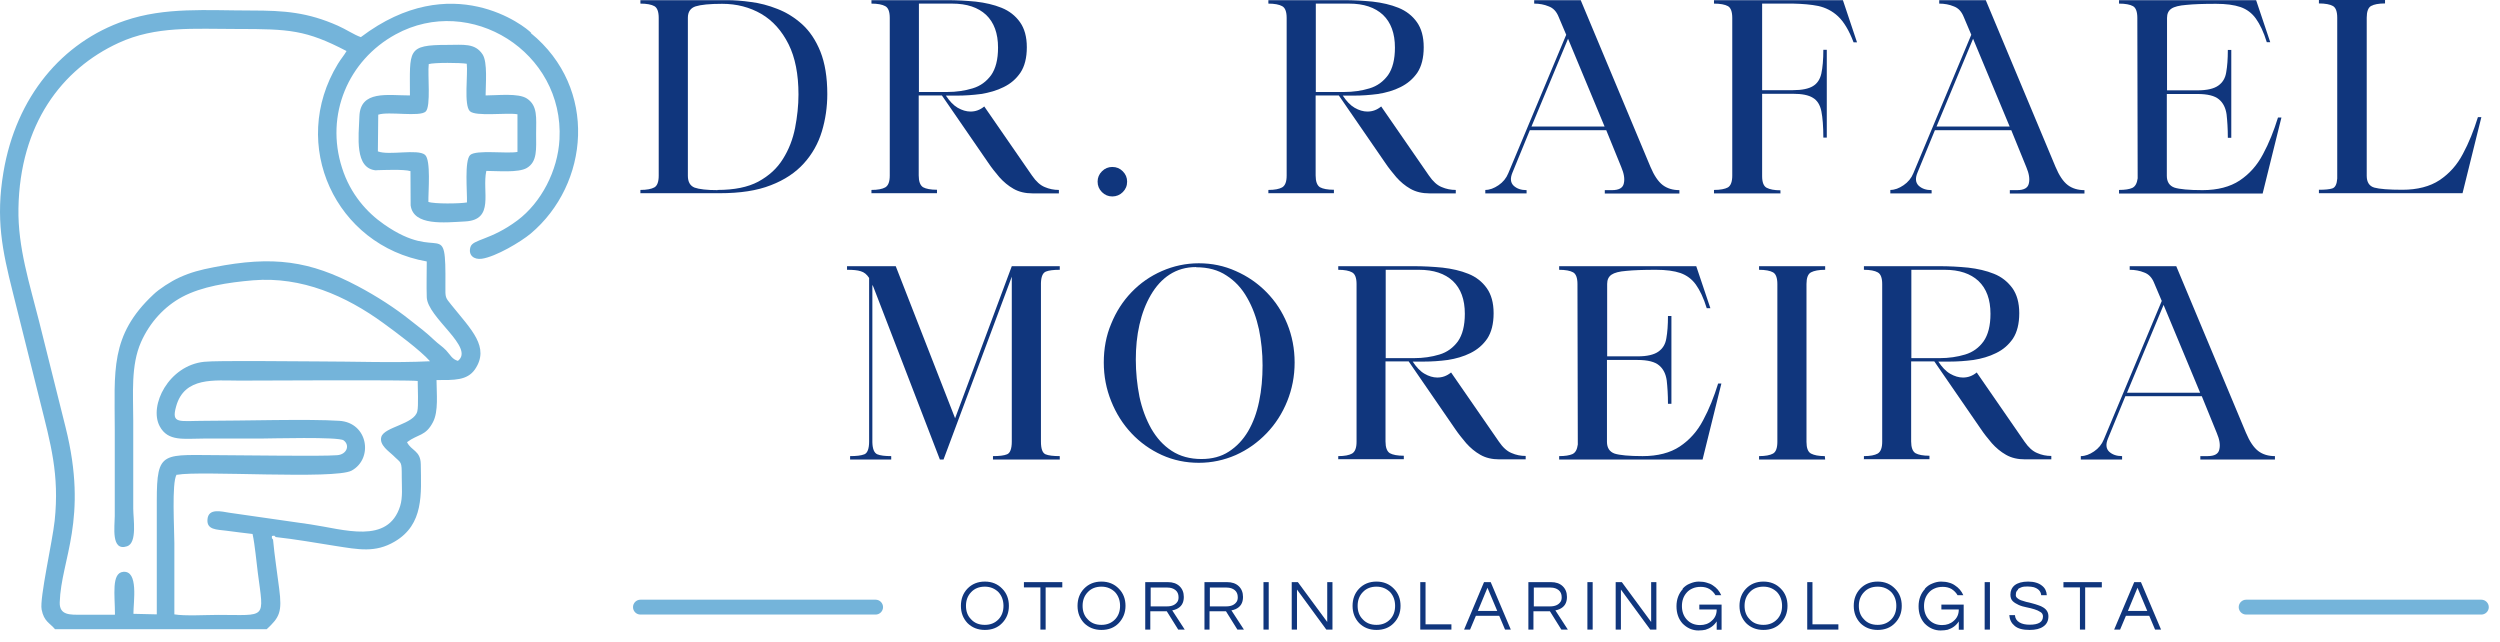
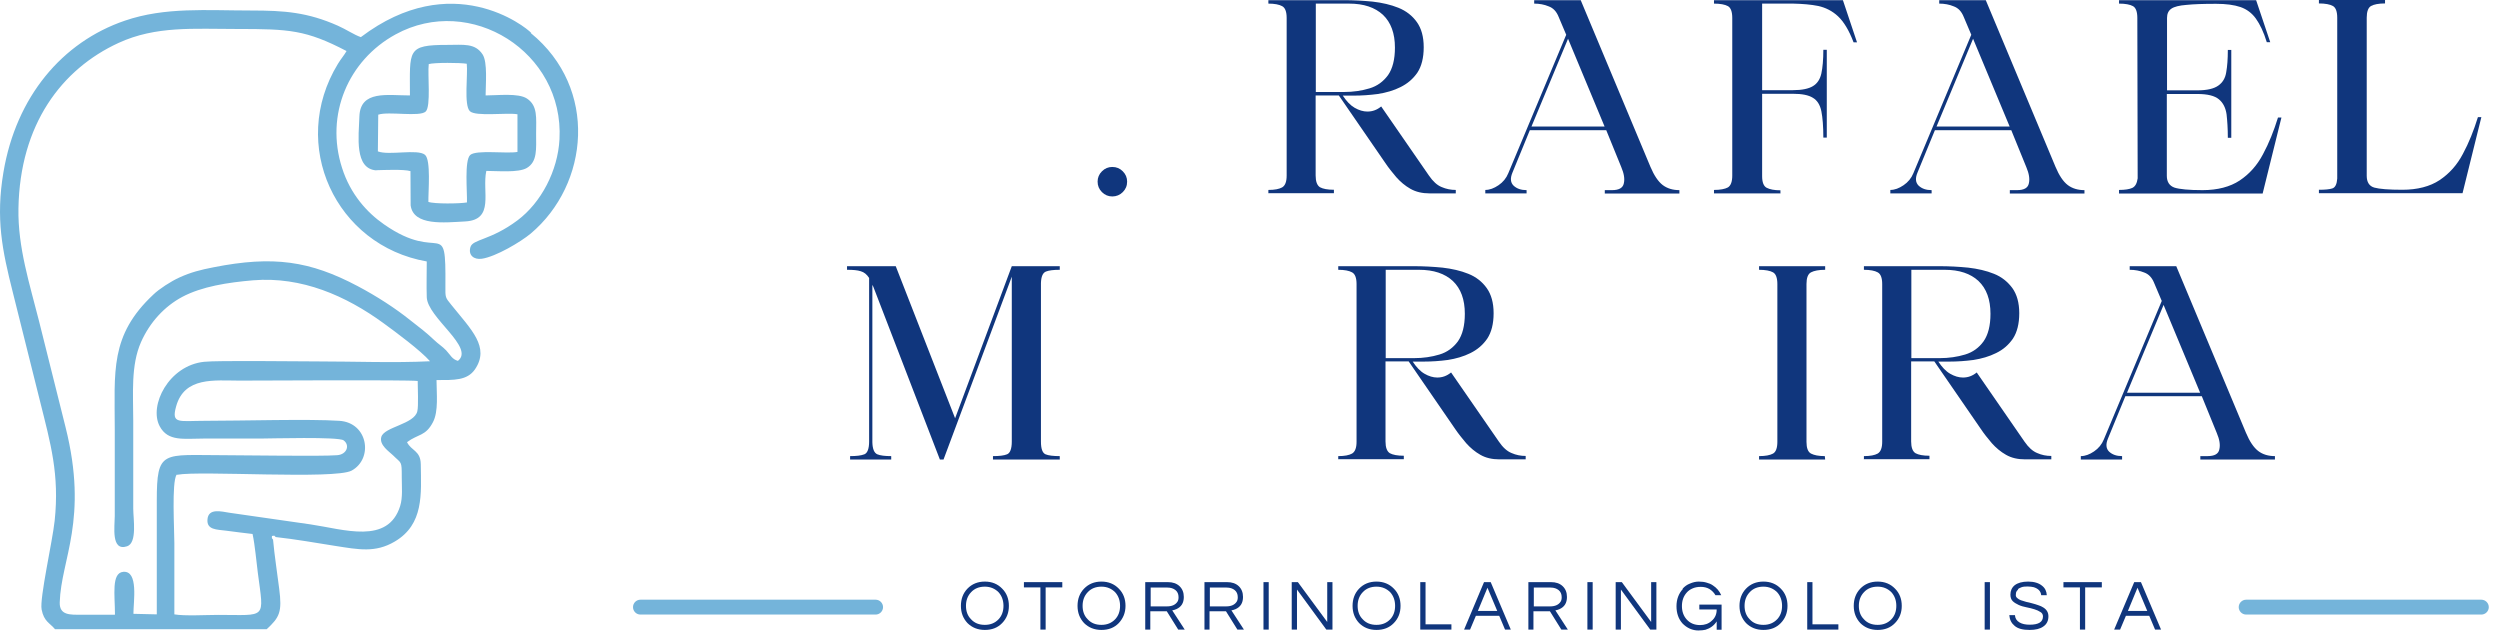
<svg xmlns="http://www.w3.org/2000/svg" width="74" height="19" viewBox="0 0 74 19" fill="none">
-   <path d="M18.956 5.724V5.622C19.144 5.622 19.283 5.595 19.369 5.547C19.455 5.499 19.498 5.381 19.498 5.199V0.531C19.498 0.348 19.455 0.23 19.369 0.182C19.283 0.134 19.144 0.107 18.956 0.107V0.005H21.513C21.722 0.005 21.963 0.021 22.226 0.059C22.488 0.091 22.751 0.161 23.008 0.263C23.271 0.364 23.517 0.515 23.743 0.718C23.968 0.922 24.15 1.195 24.284 1.528C24.418 1.865 24.488 2.283 24.488 2.787C24.488 3.168 24.434 3.537 24.327 3.891C24.22 4.245 24.043 4.561 23.796 4.834C23.55 5.108 23.223 5.327 22.815 5.483C22.408 5.644 21.904 5.719 21.304 5.719H18.951L18.956 5.724ZM21.24 5.622C21.733 5.622 22.135 5.542 22.446 5.376C22.762 5.204 23.003 4.984 23.174 4.706C23.351 4.427 23.469 4.116 23.534 3.789C23.598 3.457 23.635 3.125 23.635 2.798C23.635 2.203 23.539 1.704 23.341 1.308C23.142 0.911 22.874 0.611 22.537 0.413C22.194 0.214 21.808 0.113 21.374 0.113C21.004 0.113 20.747 0.139 20.591 0.188C20.441 0.236 20.361 0.348 20.361 0.525V5.204C20.361 5.381 20.425 5.499 20.559 5.553C20.693 5.601 20.923 5.628 21.24 5.628V5.622Z" fill="#10367D" />
-   <path d="M25.795 5.724V5.622C25.983 5.622 26.117 5.595 26.203 5.547C26.294 5.494 26.337 5.376 26.337 5.199V0.531C26.337 0.348 26.294 0.23 26.203 0.182C26.117 0.134 25.978 0.107 25.795 0.107V0.005H28.025C28.32 0.005 28.604 0.021 28.883 0.048C29.161 0.08 29.419 0.139 29.644 0.23C29.874 0.322 30.056 0.466 30.19 0.654C30.324 0.841 30.394 1.088 30.394 1.399C30.394 1.71 30.33 1.962 30.206 2.149C30.078 2.337 29.917 2.476 29.708 2.578C29.504 2.68 29.279 2.744 29.038 2.782C28.797 2.814 28.561 2.83 28.331 2.83H27.998C28.105 2.991 28.218 3.114 28.346 3.189C28.475 3.264 28.604 3.302 28.727 3.302C28.877 3.302 29.011 3.253 29.134 3.151L30.549 5.199C30.667 5.37 30.791 5.483 30.924 5.537C31.058 5.595 31.198 5.622 31.343 5.622V5.724H30.565C30.351 5.724 30.163 5.681 30.003 5.59C29.842 5.499 29.703 5.381 29.579 5.242C29.461 5.102 29.349 4.963 29.252 4.818L27.88 2.825H27.194V5.193C27.194 5.37 27.237 5.488 27.323 5.542C27.409 5.59 27.548 5.617 27.735 5.617V5.719H25.79L25.795 5.724ZM27.2 2.723H28.036C28.309 2.723 28.561 2.685 28.791 2.615C29.022 2.546 29.199 2.412 29.338 2.224C29.472 2.031 29.542 1.763 29.542 1.41C29.542 0.986 29.424 0.665 29.188 0.439C28.952 0.22 28.62 0.107 28.186 0.107H27.2V2.728V2.723Z" fill="#10367D" />
  <path d="M32.489 5.376C32.489 5.258 32.532 5.156 32.618 5.07C32.704 4.984 32.806 4.942 32.924 4.942C33.047 4.942 33.149 4.984 33.234 5.07C33.32 5.156 33.363 5.258 33.363 5.376C33.363 5.499 33.32 5.601 33.234 5.687C33.149 5.772 33.042 5.815 32.924 5.815C32.806 5.815 32.704 5.772 32.618 5.687C32.532 5.601 32.489 5.499 32.489 5.376Z" fill="#10367D" />
  <path d="M37.544 5.724V5.622C37.731 5.622 37.865 5.595 37.951 5.547C38.042 5.494 38.085 5.376 38.085 5.199V0.531C38.085 0.348 38.042 0.23 37.951 0.182C37.865 0.134 37.726 0.107 37.544 0.107V0.005H39.773C40.068 0.005 40.352 0.021 40.631 0.048C40.91 0.08 41.167 0.139 41.392 0.23C41.622 0.322 41.805 0.466 41.939 0.654C42.073 0.841 42.142 1.088 42.142 1.399C42.142 1.71 42.078 1.962 41.955 2.149C41.826 2.337 41.66 2.476 41.456 2.578C41.253 2.68 41.027 2.744 40.786 2.782C40.545 2.814 40.309 2.83 40.079 2.83H39.746C39.854 2.991 39.966 3.114 40.095 3.189C40.224 3.264 40.352 3.302 40.475 3.302C40.626 3.302 40.76 3.253 40.883 3.151L42.298 5.199C42.416 5.37 42.539 5.483 42.673 5.537C42.807 5.595 42.946 5.622 43.091 5.622V5.724H42.314C42.099 5.724 41.912 5.681 41.751 5.59C41.59 5.499 41.451 5.381 41.328 5.242C41.21 5.102 41.097 4.963 41.001 4.818L39.629 2.825H38.943V5.193C38.943 5.37 38.985 5.488 39.071 5.542C39.157 5.59 39.296 5.617 39.484 5.617V5.719H37.538L37.544 5.724ZM38.948 2.723H39.784C40.057 2.723 40.309 2.685 40.54 2.615C40.77 2.546 40.947 2.412 41.086 2.224C41.22 2.031 41.29 1.763 41.29 1.41C41.29 0.986 41.172 0.665 40.936 0.439C40.7 0.22 40.368 0.107 39.934 0.107H38.948V2.728V2.723Z" fill="#10367D" />
  <path d="M45.187 5.724H43.965V5.622C44.093 5.622 44.222 5.574 44.356 5.483C44.49 5.392 44.586 5.274 44.645 5.129L46.36 1.029L46.135 0.498C46.071 0.338 45.974 0.236 45.84 0.188C45.712 0.134 45.567 0.107 45.412 0.107V0.005H46.789L48.852 4.936C48.96 5.193 49.083 5.376 49.217 5.478C49.351 5.579 49.517 5.628 49.71 5.628V5.729H47.502V5.628H47.716C47.92 5.628 48.038 5.563 48.065 5.429C48.097 5.295 48.07 5.135 47.99 4.947L47.545 3.854H45.283L44.769 5.108C44.699 5.274 44.709 5.403 44.801 5.494C44.897 5.585 45.026 5.628 45.187 5.628V5.729V5.724ZM46.414 1.147L45.331 3.746H47.496L46.414 1.147Z" fill="#10367D" />
  <path d="M52.69 5.724H50.734V5.622C50.921 5.622 51.061 5.595 51.147 5.547C51.232 5.494 51.275 5.376 51.275 5.199V0.531C51.275 0.348 51.232 0.23 51.147 0.182C51.061 0.134 50.921 0.107 50.734 0.107V0.005H54.55L54.968 1.254H54.866C54.732 0.9 54.577 0.643 54.405 0.482C54.234 0.322 54.035 0.225 53.821 0.177C53.606 0.134 53.36 0.113 53.081 0.107H52.159V2.669H53.071C53.339 2.669 53.537 2.626 53.66 2.551C53.789 2.476 53.874 2.348 53.912 2.176C53.95 1.999 53.971 1.769 53.971 1.474H54.073V4.073H53.971C53.971 3.741 53.95 3.484 53.912 3.291C53.874 3.103 53.789 2.969 53.66 2.894C53.532 2.814 53.339 2.776 53.071 2.776H52.159V5.215C52.159 5.392 52.202 5.51 52.293 5.558C52.385 5.606 52.519 5.633 52.701 5.633V5.729L52.69 5.724Z" fill="#10367D" />
  <path d="M57.176 5.724H55.954V5.622C56.083 5.622 56.211 5.574 56.345 5.483C56.479 5.392 56.576 5.274 56.635 5.129L58.35 1.029L58.125 0.498C58.06 0.338 57.964 0.236 57.83 0.188C57.701 0.134 57.557 0.107 57.401 0.107V0.005H58.779L60.842 4.936C60.949 5.193 61.072 5.376 61.206 5.478C61.34 5.579 61.507 5.628 61.7 5.628V5.729H59.491V5.628H59.706C59.91 5.628 60.027 5.563 60.054 5.429C60.086 5.295 60.059 5.135 59.979 4.947L59.534 3.854H57.273L56.758 5.108C56.688 5.274 56.699 5.403 56.79 5.494C56.887 5.585 57.015 5.628 57.176 5.628V5.729V5.724ZM58.403 1.147L57.321 3.746H59.486L58.403 1.147Z" fill="#10367D" />
  <path d="M62.723 5.622C62.9 5.622 63.029 5.601 63.114 5.563C63.206 5.52 63.254 5.424 63.275 5.279L63.265 0.531C63.265 0.348 63.222 0.23 63.136 0.182C63.05 0.134 62.911 0.107 62.723 0.107V0.005H66.781L67.199 1.249H67.097C67.006 0.949 66.893 0.718 66.775 0.552C66.657 0.386 66.502 0.273 66.32 0.209C66.132 0.145 65.891 0.113 65.596 0.113C65.216 0.113 64.926 0.123 64.717 0.145C64.508 0.161 64.358 0.198 64.272 0.257C64.186 0.316 64.144 0.407 64.144 0.531V2.674H65.049C65.328 2.674 65.532 2.626 65.66 2.535C65.789 2.444 65.869 2.315 65.896 2.139C65.928 1.962 65.944 1.742 65.944 1.479H66.046V4.079H65.944C65.944 3.811 65.928 3.58 65.907 3.387C65.88 3.194 65.805 3.044 65.682 2.942C65.558 2.835 65.344 2.782 65.044 2.782H64.138V5.204C64.138 5.381 64.213 5.499 64.363 5.553C64.513 5.601 64.792 5.628 65.194 5.628C65.639 5.628 66.009 5.531 66.293 5.344C66.582 5.151 66.813 4.893 66.984 4.566C67.161 4.239 67.306 3.875 67.429 3.478H67.531L66.974 5.729H62.723V5.622Z" fill="#10367D" />
  <path d="M68.64 0.102V0H70.597V0.102C70.409 0.102 70.27 0.129 70.184 0.177C70.098 0.225 70.055 0.343 70.055 0.525V5.204C70.055 5.392 70.13 5.51 70.28 5.553C70.43 5.595 70.709 5.617 71.111 5.617C71.556 5.617 71.926 5.52 72.21 5.333C72.499 5.14 72.73 4.883 72.901 4.556C73.078 4.229 73.223 3.864 73.346 3.468H73.448L72.891 5.719H68.64V5.617C68.817 5.617 68.946 5.606 69.032 5.579C69.123 5.553 69.171 5.451 69.182 5.285V0.525C69.182 0.343 69.139 0.225 69.053 0.177C68.967 0.129 68.828 0.102 68.64 0.102Z" fill="#10367D" />
  <path d="M25.072 7.986V7.879H26.514L28.271 12.381L29.949 7.879H31.369V7.986C31.187 7.986 31.048 8.002 30.957 8.039C30.866 8.077 30.817 8.19 30.812 8.382V13.072C30.812 13.281 30.855 13.405 30.946 13.447C31.037 13.485 31.182 13.501 31.369 13.501V13.603H29.392V13.501C29.579 13.501 29.719 13.485 29.81 13.447C29.901 13.41 29.949 13.281 29.949 13.072V8.19L27.928 13.603H27.821L25.849 8.484C25.844 8.474 25.838 8.463 25.833 8.458C25.833 8.447 25.828 8.436 25.822 8.431V13.094C25.828 13.292 25.876 13.405 25.967 13.447C26.058 13.485 26.197 13.501 26.38 13.501V13.603H25.163V13.501C25.351 13.501 25.49 13.485 25.586 13.447C25.677 13.41 25.726 13.281 25.726 13.072V8.227C25.656 8.12 25.576 8.056 25.479 8.029C25.383 7.997 25.249 7.986 25.077 7.986H25.072Z" fill="#10367D" />
-   <path d="M32.672 10.73C32.672 10.323 32.741 9.937 32.892 9.583C33.036 9.229 33.234 8.918 33.492 8.65C33.749 8.382 34.049 8.173 34.392 8.023C34.735 7.873 35.1 7.793 35.486 7.793C35.871 7.793 36.236 7.868 36.579 8.023C36.922 8.173 37.227 8.382 37.49 8.65C37.753 8.918 37.956 9.229 38.101 9.583C38.246 9.937 38.321 10.323 38.321 10.73C38.321 11.137 38.246 11.518 38.101 11.877C37.956 12.236 37.753 12.552 37.49 12.826C37.227 13.099 36.927 13.313 36.579 13.469C36.236 13.619 35.871 13.699 35.486 13.699C35.1 13.699 34.735 13.624 34.392 13.469C34.049 13.313 33.749 13.099 33.492 12.826C33.234 12.552 33.036 12.236 32.892 11.877C32.747 11.518 32.672 11.137 32.672 10.73ZM35.405 7.905C35.105 7.905 34.848 7.981 34.623 8.125C34.398 8.27 34.215 8.474 34.065 8.731C33.915 8.988 33.803 9.278 33.728 9.61C33.653 9.937 33.62 10.285 33.62 10.644C33.62 11.019 33.658 11.389 33.728 11.743C33.803 12.097 33.921 12.408 34.076 12.686C34.237 12.965 34.435 13.185 34.682 13.345C34.928 13.506 35.223 13.587 35.561 13.587C35.877 13.587 36.145 13.517 36.375 13.367C36.606 13.217 36.793 13.019 36.943 12.767C37.093 12.509 37.201 12.22 37.27 11.882C37.34 11.55 37.372 11.191 37.372 10.816C37.372 10.446 37.335 10.092 37.265 9.749C37.19 9.406 37.077 9.095 36.917 8.817C36.761 8.538 36.557 8.318 36.306 8.157C36.059 7.991 35.759 7.911 35.405 7.911V7.905Z" fill="#10367D" />
  <path d="M39.612 13.603V13.501C39.8 13.501 39.934 13.474 40.02 13.426C40.111 13.372 40.154 13.254 40.154 13.078V8.409C40.154 8.227 40.111 8.109 40.02 8.061C39.934 8.013 39.8 7.986 39.612 7.986V7.879H41.842C42.137 7.879 42.421 7.895 42.7 7.922C42.978 7.954 43.236 8.013 43.461 8.104C43.691 8.195 43.873 8.34 44.007 8.527C44.141 8.715 44.211 8.961 44.211 9.272C44.211 9.583 44.147 9.835 44.023 10.023C43.895 10.21 43.729 10.35 43.525 10.451C43.321 10.553 43.096 10.617 42.855 10.655C42.614 10.687 42.378 10.703 42.148 10.703H41.815C41.922 10.864 42.035 10.987 42.164 11.062C42.292 11.137 42.421 11.175 42.544 11.175C42.694 11.175 42.828 11.127 42.952 11.025L44.367 13.072C44.484 13.244 44.608 13.356 44.742 13.41C44.876 13.469 45.015 13.496 45.16 13.496V13.597H44.383C44.168 13.597 43.981 13.555 43.82 13.463C43.659 13.372 43.52 13.254 43.396 13.115C43.279 12.976 43.166 12.836 43.069 12.692L41.697 10.698H41.011V13.067C41.011 13.244 41.054 13.362 41.14 13.415C41.226 13.463 41.365 13.49 41.553 13.49V13.592H39.607L39.612 13.603ZM41.017 10.601H41.853C42.126 10.601 42.378 10.564 42.608 10.494C42.839 10.425 43.016 10.29 43.155 10.103C43.289 9.91 43.359 9.642 43.359 9.288C43.359 8.865 43.241 8.543 43.005 8.318C42.769 8.098 42.437 7.986 42.003 7.986H41.017V10.607V10.601Z" fill="#10367D" />
-   <path d="M46.151 13.603V13.501C46.328 13.501 46.457 13.479 46.542 13.442C46.634 13.399 46.682 13.308 46.703 13.158L46.693 8.409C46.693 8.227 46.65 8.109 46.564 8.061C46.478 8.013 46.339 7.986 46.151 7.986V7.879H50.209L50.627 9.122H50.519C50.428 8.822 50.316 8.591 50.198 8.425C50.08 8.259 49.924 8.147 49.742 8.082C49.555 8.018 49.313 7.986 49.019 7.986C48.638 7.986 48.349 7.997 48.14 8.018C47.931 8.034 47.786 8.072 47.7 8.131C47.614 8.19 47.572 8.281 47.572 8.404V10.548H48.477C48.756 10.548 48.96 10.499 49.088 10.408C49.217 10.317 49.297 10.189 49.324 10.012C49.356 9.835 49.372 9.615 49.372 9.353H49.474V11.952H49.372C49.372 11.684 49.356 11.454 49.335 11.261C49.308 11.068 49.233 10.918 49.11 10.816C48.986 10.709 48.772 10.655 48.472 10.655H47.566V13.078C47.566 13.254 47.641 13.372 47.791 13.426C47.941 13.474 48.22 13.501 48.622 13.501C49.067 13.501 49.437 13.405 49.721 13.217C50.01 13.024 50.241 12.767 50.412 12.44C50.589 12.113 50.734 11.748 50.857 11.352H50.953L50.396 13.603H46.146H46.151Z" fill="#10367D" />
  <path d="M52.61 13.078V8.409C52.61 8.227 52.567 8.109 52.481 8.061C52.395 8.013 52.256 7.986 52.068 7.986V7.879H54.025V7.986C53.837 7.986 53.698 8.013 53.606 8.061C53.515 8.109 53.472 8.227 53.472 8.409V13.078C53.472 13.26 53.515 13.378 53.606 13.426C53.698 13.474 53.832 13.501 54.014 13.501L54.025 13.603H52.068V13.501C52.256 13.501 52.395 13.474 52.481 13.426C52.567 13.378 52.61 13.26 52.61 13.078Z" fill="#10367D" />
  <path d="M55.172 13.603V13.501C55.359 13.501 55.493 13.474 55.579 13.426C55.67 13.372 55.713 13.254 55.713 13.078V8.409C55.713 8.227 55.67 8.109 55.579 8.061C55.493 8.013 55.359 7.986 55.172 7.986V7.879H57.401C57.696 7.879 57.985 7.895 58.259 7.922C58.537 7.954 58.795 8.013 59.02 8.104C59.25 8.195 59.427 8.34 59.566 8.527C59.7 8.715 59.77 8.961 59.77 9.272C59.77 9.583 59.706 9.835 59.583 10.023C59.454 10.21 59.293 10.35 59.084 10.451C58.88 10.553 58.655 10.617 58.414 10.655C58.173 10.687 57.937 10.703 57.707 10.703H57.374C57.481 10.864 57.594 10.987 57.723 11.062C57.851 11.137 57.98 11.175 58.103 11.175C58.253 11.175 58.387 11.127 58.511 11.025L59.925 13.072C60.044 13.244 60.167 13.356 60.301 13.41C60.435 13.469 60.569 13.496 60.719 13.496V13.597H59.942C59.727 13.597 59.54 13.555 59.379 13.463C59.218 13.372 59.079 13.254 58.955 13.115C58.837 12.976 58.725 12.836 58.629 12.692L57.256 10.698H56.57V13.067C56.57 13.244 56.613 13.362 56.699 13.415C56.785 13.463 56.924 13.49 57.112 13.49V13.592H55.166L55.172 13.603ZM56.576 10.601H57.412C57.685 10.601 57.937 10.564 58.168 10.494C58.398 10.425 58.58 10.29 58.714 10.103C58.848 9.91 58.918 9.642 58.918 9.288C58.918 8.865 58.8 8.543 58.564 8.318C58.328 8.098 57.996 7.986 57.562 7.986H56.576V10.607V10.601Z" fill="#10367D" />
  <path d="M62.814 13.603H61.592V13.501C61.721 13.501 61.85 13.453 61.984 13.362C62.118 13.271 62.214 13.153 62.273 13.008L63.988 8.908L63.763 8.377C63.699 8.216 63.602 8.114 63.468 8.066C63.34 8.013 63.195 7.986 63.039 7.986V7.879H64.417L66.48 12.809C66.588 13.067 66.711 13.249 66.845 13.351C66.979 13.453 67.145 13.501 67.338 13.501V13.603H65.13V13.501H65.344C65.548 13.501 65.666 13.437 65.692 13.303C65.725 13.169 65.698 13.008 65.618 12.82L65.173 11.727H62.911L62.396 12.981C62.327 13.147 62.337 13.276 62.428 13.367C62.525 13.458 62.654 13.501 62.814 13.501V13.603ZM64.042 9.026L62.959 11.625H65.124L64.042 9.026Z" fill="#10367D" />
  <path d="M29.151 17.215C29.36 17.215 29.531 17.285 29.665 17.424C29.799 17.558 29.863 17.73 29.863 17.933C29.863 18.137 29.799 18.303 29.665 18.442C29.531 18.582 29.36 18.646 29.151 18.646C28.942 18.646 28.77 18.576 28.636 18.442C28.507 18.303 28.443 18.137 28.443 17.933C28.443 17.73 28.507 17.558 28.636 17.424C28.77 17.285 28.942 17.215 29.151 17.215ZM29.151 18.496C29.317 18.496 29.451 18.442 29.558 18.33C29.654 18.228 29.703 18.094 29.703 17.933C29.703 17.773 29.654 17.639 29.558 17.531C29.451 17.424 29.317 17.365 29.151 17.365C28.984 17.365 28.845 17.419 28.743 17.531C28.641 17.639 28.593 17.773 28.593 17.933C28.593 18.094 28.641 18.228 28.743 18.33C28.845 18.442 28.979 18.496 29.151 18.496Z" fill="#10367D" />
  <path d="M30.951 17.387V18.636H30.796V17.387H30.308V17.231H31.444V17.387H30.951Z" fill="#10367D" />
  <path d="M32.602 17.215C32.811 17.215 32.983 17.285 33.117 17.424C33.251 17.558 33.315 17.73 33.315 17.933C33.315 18.137 33.245 18.303 33.117 18.442C32.983 18.582 32.811 18.646 32.602 18.646C32.393 18.646 32.222 18.576 32.088 18.442C31.959 18.303 31.895 18.137 31.895 17.933C31.895 17.73 31.959 17.558 32.088 17.424C32.222 17.285 32.393 17.215 32.602 17.215ZM32.602 18.496C32.768 18.496 32.902 18.442 33.009 18.33C33.106 18.228 33.154 18.094 33.154 17.933C33.154 17.773 33.106 17.639 33.009 17.531C32.902 17.424 32.768 17.365 32.602 17.365C32.436 17.365 32.297 17.419 32.195 17.531C32.093 17.639 32.045 17.773 32.045 17.933C32.045 18.094 32.093 18.228 32.195 18.33C32.297 18.442 32.431 18.496 32.602 18.496Z" fill="#10367D" />
  <path d="M34.055 18.636H33.899V17.231H34.569C34.714 17.231 34.826 17.269 34.912 17.349C34.998 17.43 35.041 17.537 35.041 17.671C35.041 17.848 34.966 17.965 34.821 18.03C34.778 18.046 34.741 18.062 34.698 18.067L35.068 18.636H34.875L34.537 18.094H34.049V18.636H34.055ZM34.055 17.949H34.542C34.692 17.949 34.794 17.901 34.853 17.81C34.875 17.778 34.885 17.735 34.885 17.676C34.885 17.585 34.853 17.515 34.794 17.467C34.735 17.419 34.655 17.392 34.558 17.392H34.06V17.955L34.055 17.949Z" fill="#10367D" />
  <path d="M35.807 18.636H35.652V17.231H36.322C36.466 17.231 36.579 17.269 36.665 17.349C36.751 17.43 36.793 17.537 36.793 17.671C36.793 17.848 36.718 17.965 36.574 18.03C36.531 18.046 36.493 18.062 36.45 18.067L36.82 18.636H36.627L36.289 18.094H35.802V18.636H35.807ZM35.807 17.949H36.295C36.445 17.949 36.547 17.901 36.606 17.81C36.627 17.778 36.638 17.735 36.638 17.676C36.638 17.585 36.606 17.515 36.547 17.467C36.488 17.419 36.407 17.392 36.311 17.392H35.812V17.955L35.807 17.949Z" fill="#10367D" />
  <path d="M37.554 18.636H37.399V17.231H37.554V18.636Z" fill="#10367D" />
  <path d="M39.441 17.231V18.636H39.259L38.391 17.451V18.636H38.235V17.231H38.417L39.286 18.41V17.231H39.441Z" fill="#10367D" />
  <path d="M40.743 17.215C40.952 17.215 41.124 17.285 41.258 17.424C41.392 17.558 41.456 17.73 41.456 17.933C41.456 18.137 41.392 18.303 41.258 18.442C41.124 18.582 40.952 18.646 40.743 18.646C40.534 18.646 40.363 18.576 40.229 18.442C40.1 18.303 40.036 18.137 40.036 17.933C40.036 17.73 40.1 17.558 40.229 17.424C40.363 17.285 40.534 17.215 40.743 17.215ZM40.743 18.496C40.91 18.496 41.044 18.442 41.151 18.33C41.247 18.228 41.295 18.094 41.295 17.933C41.295 17.773 41.247 17.639 41.151 17.531C41.044 17.424 40.91 17.365 40.743 17.365C40.577 17.365 40.438 17.419 40.336 17.531C40.234 17.639 40.186 17.773 40.186 17.933C40.186 18.094 40.234 18.228 40.336 18.33C40.438 18.442 40.572 18.496 40.743 18.496Z" fill="#10367D" />
  <path d="M42.196 17.231V18.48H42.962V18.636H42.04V17.231H42.196Z" fill="#10367D" />
  <path d="M44.726 18.636H44.549L44.377 18.228H43.686L43.514 18.636H43.337L43.927 17.231H44.125L44.72 18.636H44.726ZM44.318 18.083L44.029 17.397L43.745 18.083H44.318Z" fill="#10367D" />
  <path d="M45.396 18.636H45.24V17.231H45.91C46.055 17.231 46.167 17.269 46.253 17.349C46.339 17.43 46.382 17.537 46.382 17.671C46.382 17.848 46.307 17.965 46.162 18.03C46.119 18.046 46.082 18.062 46.039 18.067L46.408 18.636H46.216L45.878 18.094H45.39V18.636H45.396ZM45.396 17.949H45.883C46.033 17.949 46.135 17.901 46.194 17.81C46.216 17.778 46.226 17.735 46.226 17.676C46.226 17.585 46.194 17.515 46.135 17.467C46.076 17.419 45.996 17.392 45.899 17.392H45.401V17.955L45.396 17.949Z" fill="#10367D" />
  <path d="M47.143 18.636H46.987V17.231H47.143V18.636Z" fill="#10367D" />
  <path d="M49.029 17.231V18.636H48.847L47.979 17.451V18.636H47.824V17.231H48.006L48.874 18.41V17.231H49.029Z" fill="#10367D" />
  <path d="M49.806 17.424C49.865 17.36 49.935 17.306 50.021 17.274C50.107 17.237 50.192 17.215 50.284 17.215C50.375 17.215 50.455 17.226 50.519 17.247C50.584 17.263 50.648 17.29 50.702 17.328C50.809 17.397 50.895 17.494 50.948 17.617H50.777C50.734 17.542 50.675 17.483 50.6 17.435C50.525 17.392 50.439 17.371 50.343 17.371C50.246 17.371 50.166 17.387 50.096 17.419C50.032 17.446 49.973 17.488 49.93 17.537C49.833 17.644 49.785 17.778 49.785 17.939C49.785 18.099 49.833 18.233 49.925 18.335C50.026 18.448 50.16 18.502 50.321 18.502C50.455 18.502 50.573 18.464 50.664 18.378C50.766 18.293 50.814 18.18 50.814 18.041H50.3V17.896H50.959V18.641H50.814V18.394C50.734 18.518 50.621 18.598 50.482 18.641C50.428 18.652 50.359 18.662 50.273 18.662C50.187 18.662 50.107 18.646 50.021 18.609C49.935 18.571 49.865 18.518 49.801 18.453C49.683 18.319 49.624 18.153 49.624 17.944C49.624 17.74 49.689 17.569 49.812 17.435L49.806 17.424Z" fill="#10367D" />
  <path d="M52.197 17.215C52.406 17.215 52.578 17.285 52.712 17.424C52.846 17.558 52.91 17.73 52.91 17.933C52.91 18.137 52.846 18.303 52.712 18.442C52.578 18.582 52.406 18.646 52.197 18.646C51.988 18.646 51.816 18.576 51.682 18.442C51.554 18.303 51.489 18.137 51.489 17.933C51.489 17.73 51.554 17.558 51.682 17.424C51.816 17.285 51.988 17.215 52.197 17.215ZM52.197 18.496C52.363 18.496 52.497 18.442 52.604 18.33C52.701 18.228 52.749 18.094 52.749 17.933C52.749 17.773 52.701 17.639 52.604 17.531C52.497 17.424 52.363 17.365 52.197 17.365C52.031 17.365 51.891 17.419 51.79 17.531C51.688 17.639 51.639 17.773 51.639 17.933C51.639 18.094 51.688 18.228 51.79 18.33C51.891 18.442 52.025 18.496 52.197 18.496Z" fill="#10367D" />
  <path d="M53.649 17.231V18.48H54.416V18.636H53.494V17.231H53.649Z" fill="#10367D" />
  <path d="M55.579 17.215C55.788 17.215 55.959 17.285 56.093 17.424C56.227 17.558 56.292 17.73 56.292 17.933C56.292 18.137 56.227 18.303 56.093 18.442C55.959 18.582 55.788 18.646 55.579 18.646C55.37 18.646 55.198 18.576 55.064 18.442C54.936 18.303 54.871 18.137 54.871 17.933C54.871 17.73 54.936 17.558 55.064 17.424C55.198 17.285 55.37 17.215 55.579 17.215ZM55.579 18.496C55.745 18.496 55.879 18.442 55.986 18.33C56.083 18.228 56.131 18.094 56.131 17.933C56.131 17.773 56.083 17.639 55.986 17.531C55.879 17.424 55.745 17.365 55.579 17.365C55.413 17.365 55.273 17.419 55.172 17.531C55.07 17.639 55.022 17.773 55.022 17.933C55.022 18.094 55.07 18.228 55.172 18.33C55.273 18.442 55.407 18.496 55.579 18.496Z" fill="#10367D" />
-   <path d="M56.978 17.424C57.037 17.36 57.106 17.306 57.192 17.274C57.278 17.237 57.364 17.215 57.455 17.215C57.546 17.215 57.626 17.226 57.691 17.247C57.755 17.263 57.814 17.29 57.867 17.328C57.975 17.397 58.06 17.494 58.114 17.617H57.943C57.9 17.542 57.841 17.483 57.766 17.435C57.691 17.392 57.605 17.371 57.508 17.371C57.412 17.371 57.331 17.387 57.262 17.419C57.197 17.446 57.139 17.488 57.096 17.537C56.999 17.644 56.951 17.778 56.951 17.939C56.951 18.099 56.999 18.233 57.09 18.335C57.192 18.448 57.326 18.502 57.487 18.502C57.621 18.502 57.733 18.464 57.83 18.378C57.932 18.293 57.98 18.18 57.98 18.041H57.465V17.896H58.125V18.641H57.98V18.394C57.9 18.518 57.787 18.598 57.648 18.641C57.594 18.652 57.524 18.662 57.439 18.662C57.353 18.662 57.273 18.646 57.187 18.609C57.101 18.571 57.031 18.518 56.967 18.453C56.849 18.319 56.79 18.153 56.79 17.944C56.79 17.74 56.855 17.569 56.978 17.435V17.424Z" fill="#10367D" />
  <path d="M58.902 18.636H58.746V17.231H58.902V18.636Z" fill="#10367D" />
  <path d="M59.738 17.451C59.711 17.472 59.69 17.499 59.679 17.526C59.674 17.553 59.668 17.585 59.668 17.617C59.668 17.649 59.679 17.676 59.711 17.703C59.738 17.73 59.776 17.751 59.818 17.767C59.867 17.783 59.915 17.799 59.974 17.815C60.033 17.826 60.092 17.842 60.151 17.858C60.21 17.874 60.269 17.89 60.328 17.912C60.386 17.928 60.44 17.955 60.483 17.982C60.585 18.046 60.633 18.132 60.633 18.244C60.633 18.373 60.585 18.475 60.483 18.544C60.386 18.614 60.252 18.646 60.076 18.646C59.877 18.646 59.727 18.609 59.631 18.523C59.54 18.448 59.486 18.346 59.475 18.207H59.642C59.647 18.303 59.695 18.378 59.781 18.426C59.856 18.469 59.952 18.491 60.081 18.491C60.344 18.491 60.472 18.41 60.472 18.244C60.472 18.191 60.445 18.142 60.397 18.116C60.349 18.083 60.29 18.057 60.22 18.035C60.151 18.014 60.07 17.992 59.984 17.976C59.904 17.96 59.824 17.939 59.754 17.907C59.684 17.874 59.62 17.837 59.577 17.794C59.529 17.746 59.508 17.681 59.508 17.601C59.508 17.488 59.55 17.392 59.636 17.322C59.727 17.253 59.856 17.215 60.033 17.215C60.21 17.215 60.349 17.258 60.445 17.338C60.536 17.408 60.579 17.505 60.585 17.617H60.419C60.408 17.499 60.333 17.424 60.199 17.381C60.151 17.371 60.092 17.36 60.017 17.36C59.947 17.36 59.883 17.365 59.84 17.381C59.792 17.397 59.754 17.419 59.727 17.44L59.738 17.451Z" fill="#10367D" />
  <path d="M61.721 17.387V18.636H61.566V17.387H61.078V17.231H62.214V17.387H61.721Z" fill="#10367D" />
  <path d="M63.967 18.636H63.79L63.618 18.228H62.927L62.755 18.636H62.579L63.173 17.231H63.372L63.967 18.636ZM63.559 18.083L63.27 17.397L62.986 18.083H63.559Z" fill="#10367D" />
  <path d="M18.956 18.191C18.833 18.191 18.737 18.089 18.737 17.971C18.737 17.848 18.838 17.751 18.956 17.751H25.919C26.042 17.751 26.138 17.853 26.138 17.971C26.138 18.094 26.037 18.191 25.919 18.191H18.956Z" fill="#74B4DA" />
  <path d="M66.486 18.191C66.362 18.191 66.266 18.089 66.266 17.971C66.266 17.848 66.368 17.751 66.486 17.751H73.448C73.571 17.751 73.668 17.853 73.668 17.971C73.668 18.094 73.566 18.191 73.448 18.191H66.486Z" fill="#74B4DA" />
  <path fill-rule="evenodd" clip-rule="evenodd" d="M5.246 14.053C5.927 13.924 9.909 14.198 10.408 13.93C11.056 13.576 10.896 12.509 10.043 12.456C9.159 12.397 7.16 12.456 6.072 12.456C5.295 12.456 5.064 12.563 5.214 12.027C5.461 11.143 6.351 11.266 7.09 11.266C7.524 11.266 12.059 11.239 12.364 11.277C12.364 11.475 12.391 12.016 12.353 12.172C12.268 12.558 11.373 12.633 11.287 12.933C11.217 13.174 11.528 13.372 11.63 13.474C11.887 13.731 11.892 13.624 11.892 14.123C11.892 14.407 11.925 14.723 11.844 14.98C11.485 16.127 10.177 15.666 9.186 15.521L6.795 15.178C6.554 15.141 6.174 15.034 6.142 15.366C6.109 15.688 6.415 15.672 6.699 15.709C6.962 15.741 7.219 15.779 7.476 15.806C7.551 16.159 7.583 16.588 7.632 16.958C7.814 18.351 7.905 18.201 6.458 18.201C6.12 18.201 5.461 18.239 5.161 18.185C5.161 17.483 5.161 16.786 5.161 16.084C5.161 15.666 5.08 14.294 5.225 14.053H5.246ZM11.201 3.393C11.507 3.291 12.423 3.468 12.6 3.302C12.761 3.151 12.653 2.203 12.691 1.897C12.852 1.849 13.634 1.854 13.816 1.887C13.854 2.197 13.725 3.114 13.908 3.291C14.079 3.457 14.996 3.328 15.317 3.382V4.497C15.006 4.556 14.095 4.427 13.918 4.588C13.742 4.749 13.833 5.687 13.822 5.992C13.618 6.03 12.852 6.04 12.68 5.976C12.675 5.67 12.761 4.733 12.579 4.582C12.359 4.4 11.512 4.609 11.185 4.481L11.196 3.393H11.201ZM11.142 5.038C11.367 5.033 11.951 5.006 12.15 5.065L12.155 6.078C12.236 6.694 13.157 6.587 13.763 6.555C14.653 6.512 14.261 5.67 14.395 5.059C14.728 5.059 15.339 5.118 15.591 4.974C15.912 4.786 15.869 4.411 15.869 3.95C15.869 3.494 15.923 3.13 15.596 2.916C15.344 2.749 14.722 2.825 14.374 2.825C14.374 2.503 14.438 1.838 14.283 1.608C14.058 1.27 13.72 1.329 13.248 1.329C12.032 1.329 12.134 1.479 12.134 2.825C11.469 2.825 10.665 2.664 10.638 3.446C10.617 4.047 10.488 4.995 11.137 5.043L11.142 5.038ZM15.714 0.981C17.713 2.615 17.44 5.456 15.709 6.914C15.414 7.16 14.674 7.6 14.261 7.659C14.036 7.691 13.854 7.562 13.924 7.316C13.993 7.075 14.513 7.123 15.317 6.523C16.019 5.997 16.512 5.054 16.561 4.122C16.7 1.538 13.924 -0.193 11.71 1.018C10.306 1.785 9.62 3.398 10.124 4.968C10.37 5.746 10.863 6.292 11.367 6.641C13.061 7.825 13.2 6.351 13.184 8.463C13.179 8.817 13.184 8.806 13.356 9.02C13.95 9.76 14.508 10.274 14.058 10.934C13.827 11.266 13.441 11.25 12.921 11.25C12.921 11.646 12.986 12.177 12.814 12.499C12.595 12.917 12.375 12.842 12.048 13.088C12.171 13.345 12.45 13.335 12.455 13.742C12.466 14.616 12.552 15.521 11.683 16.031C11.11 16.368 10.617 16.267 9.925 16.159C9.352 16.068 8.741 15.961 8.162 15.897C8.092 15.843 8.162 15.854 8.05 15.864C8.044 15.956 8.044 15.918 8.082 15.972C8.125 16.449 8.205 16.947 8.264 17.424C8.355 18.121 8.275 18.271 7.894 18.625H1.629C1.468 18.432 1.302 18.4 1.232 18.041C1.168 17.714 1.554 16.02 1.618 15.414C1.763 14.042 1.495 13.12 1.189 11.893C0.916 10.805 0.653 9.744 0.38 8.656C0.064 7.402 -0.129 6.474 0.101 5.102C0.476 2.862 1.843 1.243 3.698 0.611C4.887 0.204 6.12 0.311 7.433 0.311C8.425 0.311 9.105 0.364 10.001 0.761C10.236 0.863 10.477 1.029 10.681 1.099C13.377 -0.943 15.548 0.783 15.725 0.975L15.714 0.981ZM3.397 18.196C3.065 18.196 2.733 18.196 2.401 18.196C2.079 18.196 1.757 18.217 1.768 17.831C1.806 16.551 2.626 15.382 1.94 12.643C1.677 11.588 1.42 10.553 1.152 9.492C0.884 8.425 0.525 7.327 0.546 6.169C0.589 3.682 1.822 2.047 3.51 1.27C4.619 0.761 5.729 0.858 7.026 0.858C8.559 0.858 9.057 0.884 10.258 1.511C10.188 1.635 10.092 1.742 10.001 1.892C8.543 4.288 9.936 7.268 12.632 7.739C12.632 8.088 12.621 8.452 12.632 8.795C12.648 9.401 14.063 10.285 13.554 10.682C13.382 10.633 13.334 10.51 13.206 10.371C13.093 10.253 12.975 10.183 12.852 10.065C12.621 9.846 12.418 9.69 12.155 9.487C11.7 9.122 11.153 8.768 10.585 8.468C9.175 7.723 8.092 7.562 6.324 7.911C5.933 7.986 5.648 8.061 5.316 8.211C5.054 8.329 4.705 8.559 4.544 8.715C3.242 9.931 3.397 10.987 3.397 12.724C3.397 13.576 3.397 14.423 3.397 15.275C3.397 15.581 3.279 16.331 3.762 16.17C4.067 16.068 3.944 15.355 3.944 15.055C3.944 14.192 3.944 13.329 3.944 12.466C3.944 11.652 3.869 10.816 4.175 10.124C4.437 9.535 4.871 9.069 5.391 8.79C5.975 8.479 6.742 8.361 7.492 8.297C8.934 8.179 10.242 8.758 11.346 9.562C11.721 9.835 12.439 10.366 12.729 10.693C11.673 10.746 10.467 10.698 9.395 10.698C8.795 10.698 6.431 10.666 6.045 10.709C4.995 10.816 4.4 12.006 4.727 12.617C4.973 13.078 5.439 12.981 6.045 12.981C6.602 12.981 7.16 12.981 7.723 12.981C7.985 12.981 10.027 12.922 10.172 13.035C10.365 13.179 10.268 13.453 9.979 13.474C9.486 13.512 7.31 13.474 6.629 13.474C4.807 13.474 4.641 13.297 4.641 14.83C4.641 15.945 4.641 17.065 4.641 18.185L3.949 18.169C3.949 17.805 4.105 16.888 3.649 16.926C3.29 16.958 3.403 17.622 3.403 18.185L3.397 18.196Z" fill="#74B4DA" />
</svg>